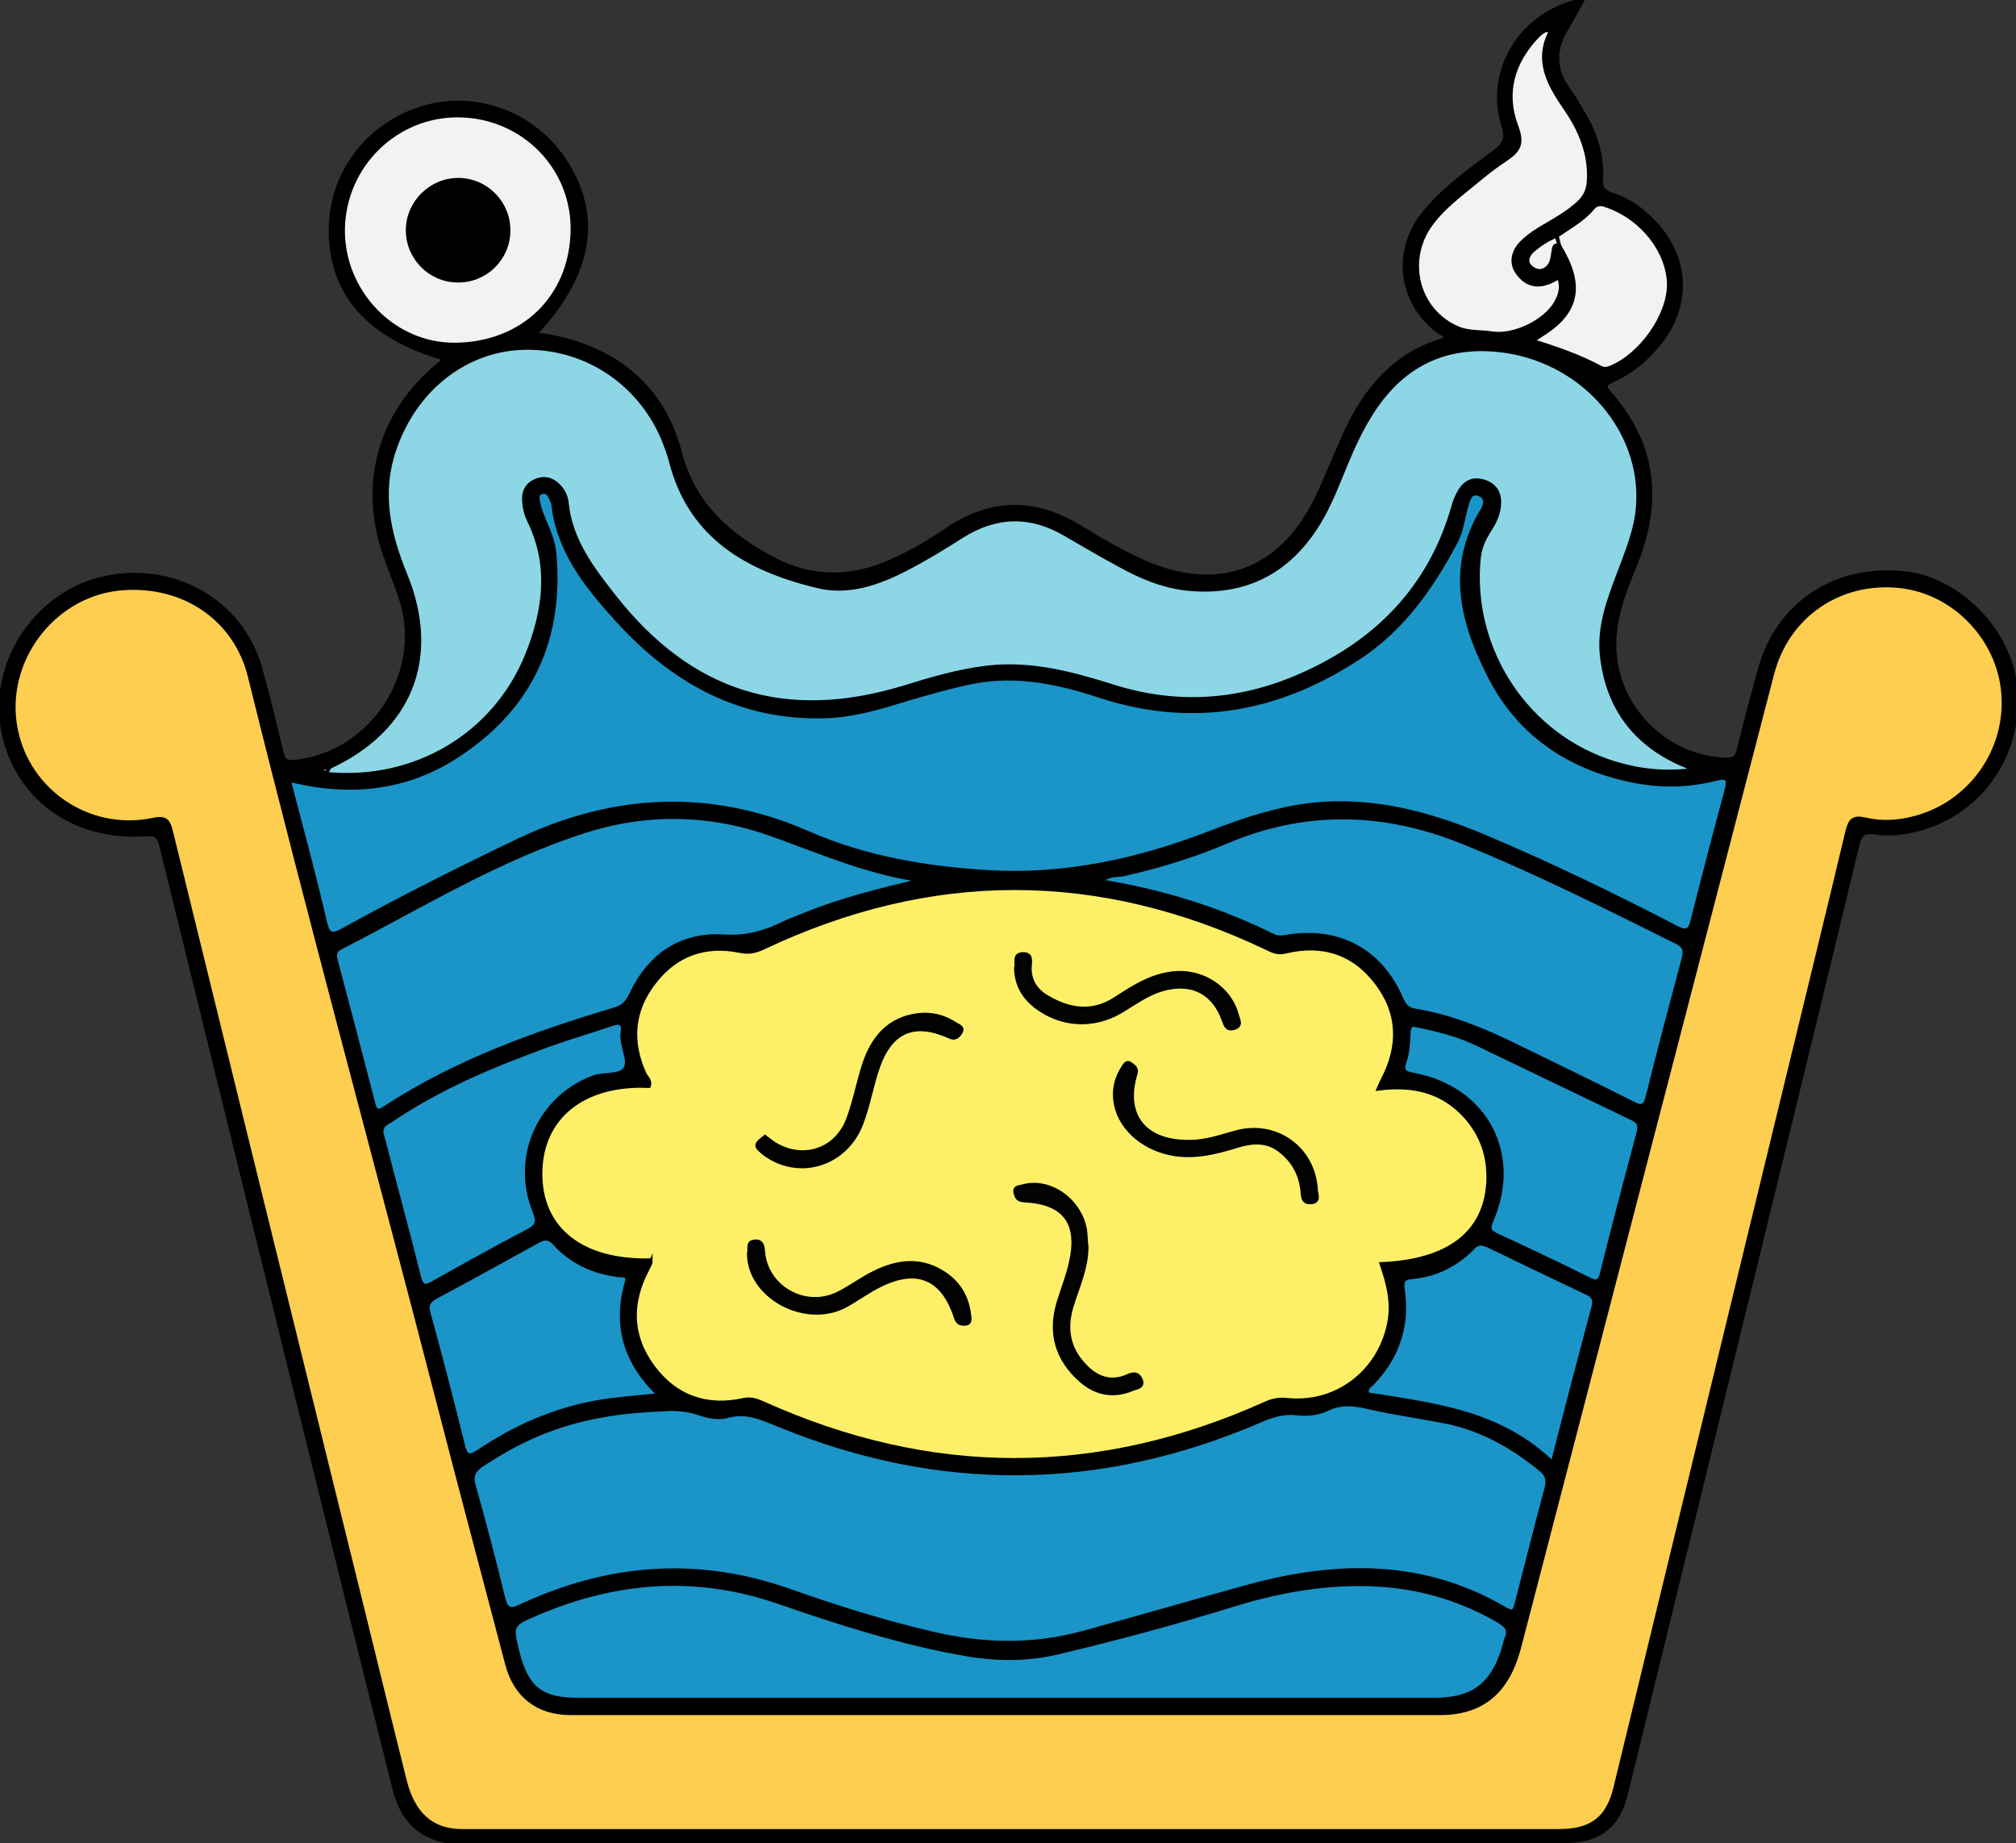
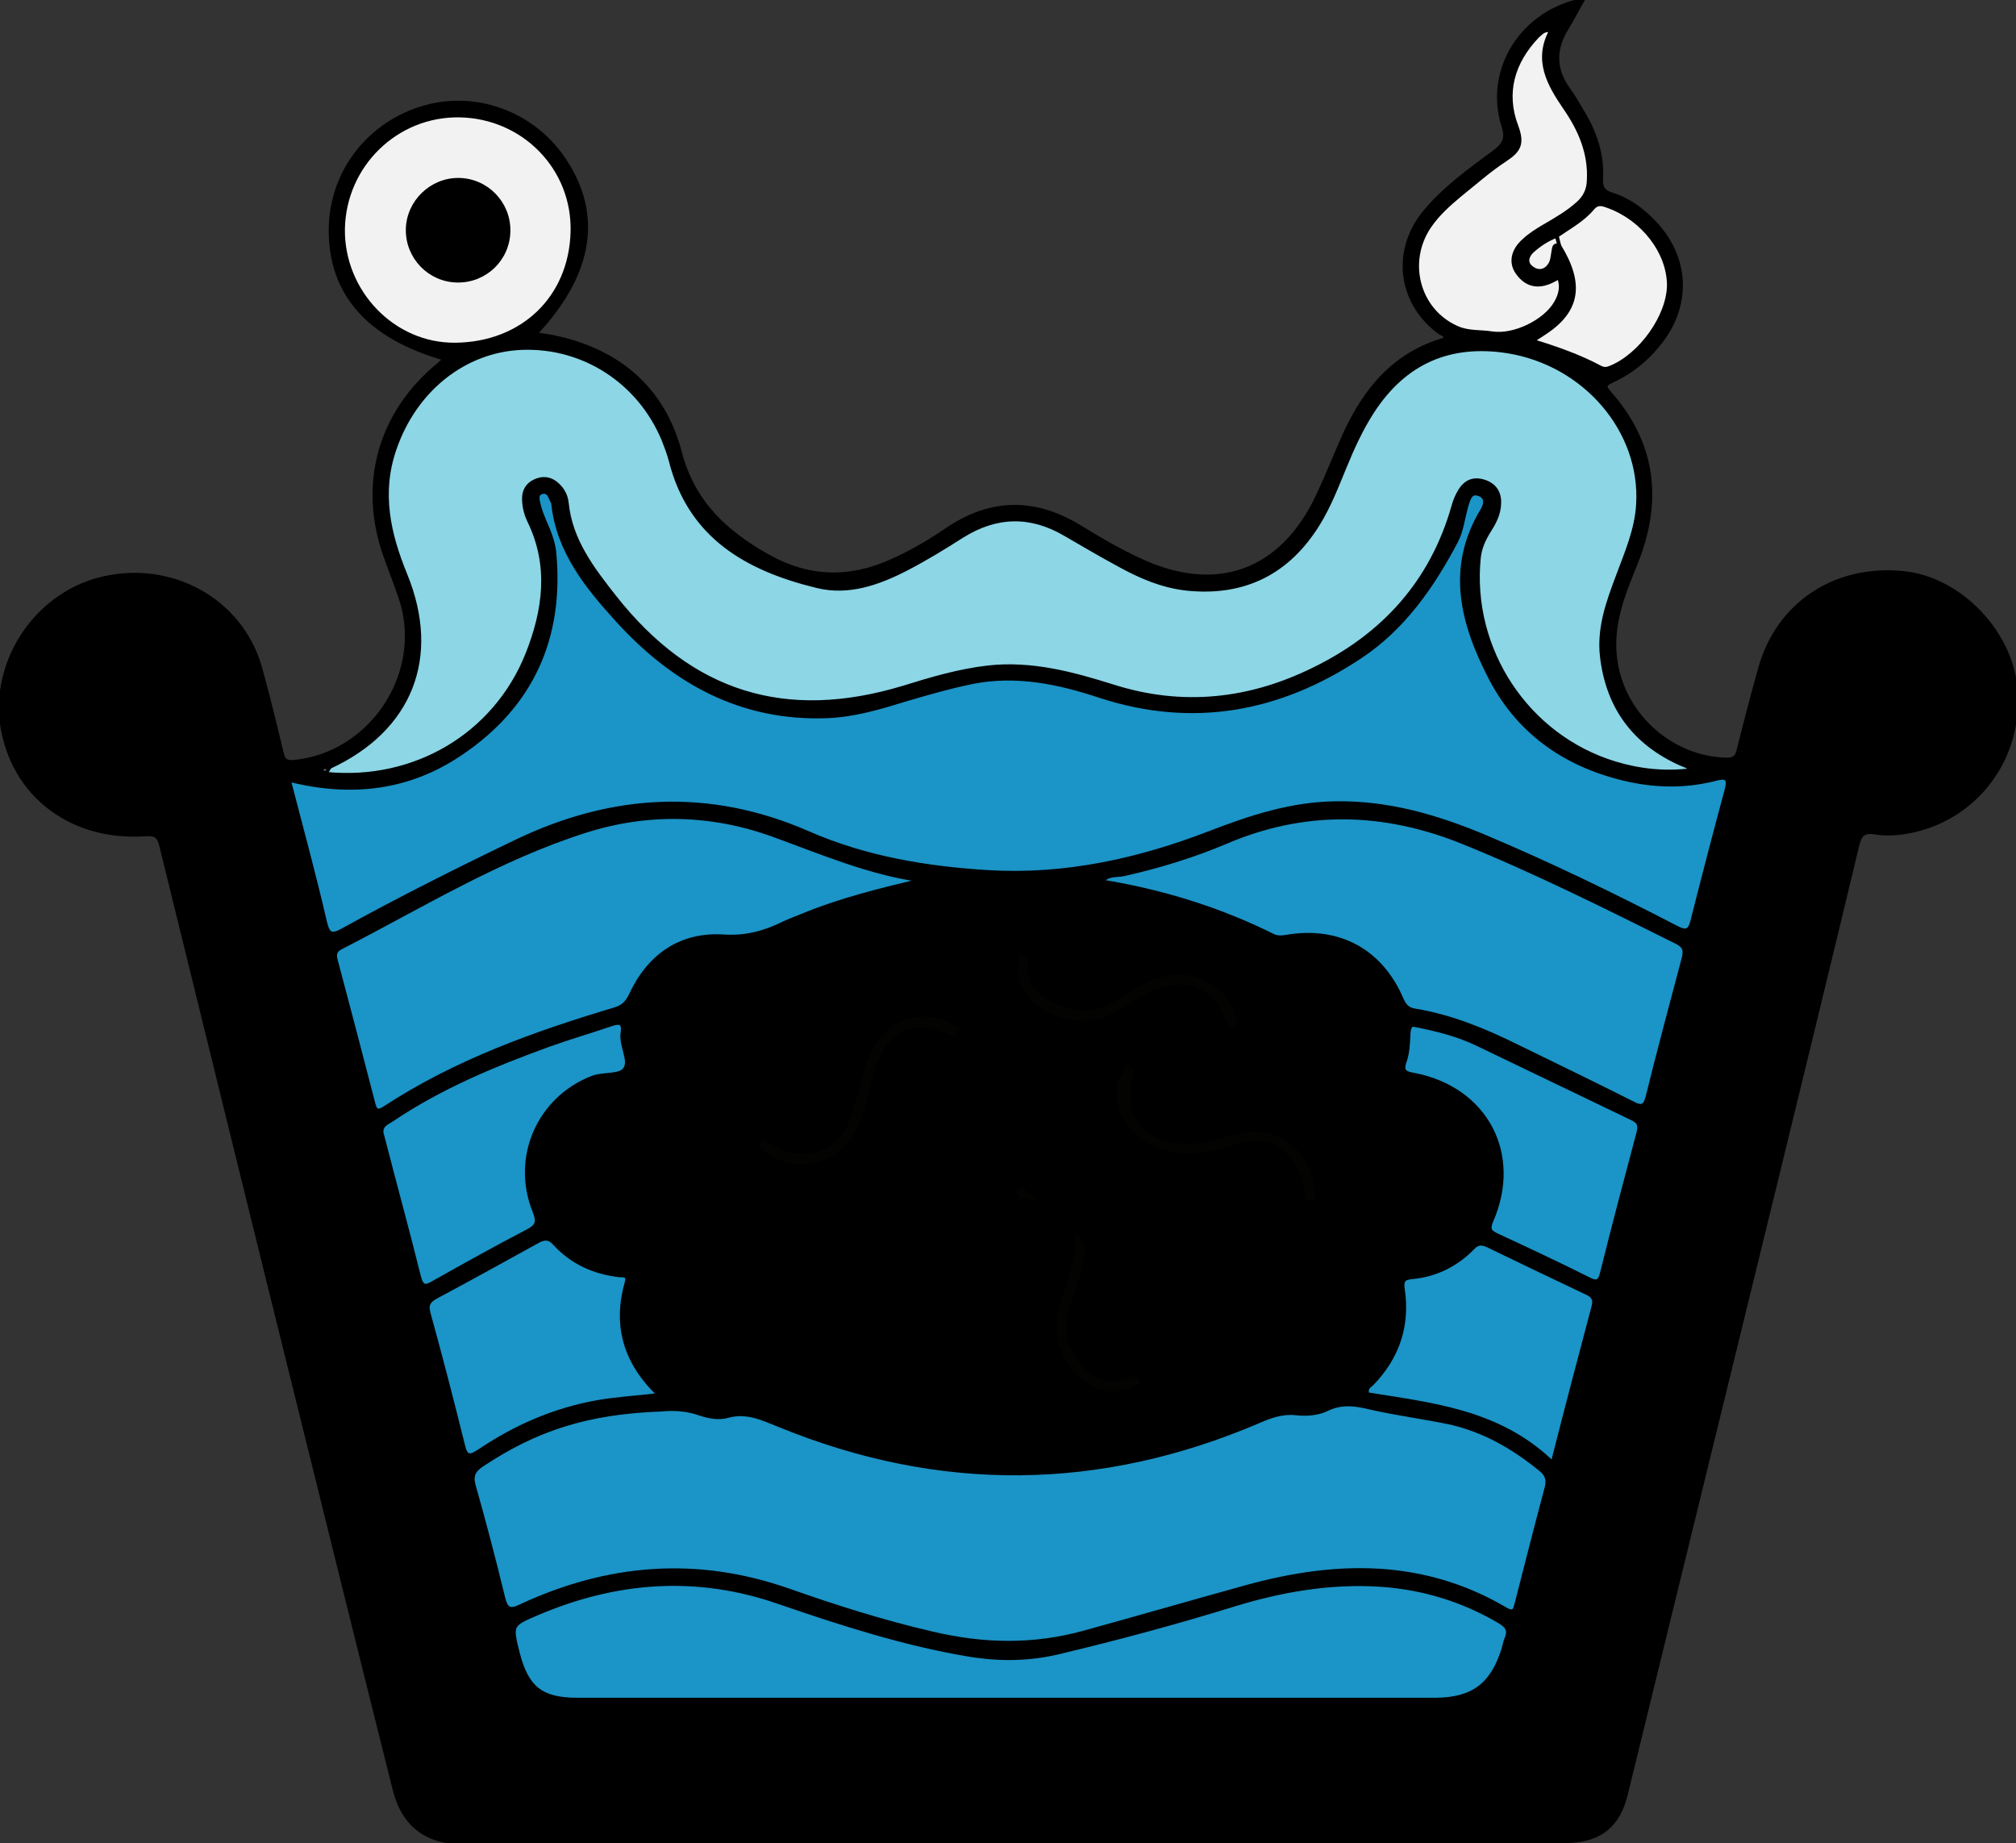
<svg xmlns="http://www.w3.org/2000/svg" version="1.1" id="Layer_1" x="0px" y="0px" viewBox="0 0 536 490" style="enable-background:new 0 0 536 490;" xml:space="preserve">
  <rect x="0" y="0" width="536" height="490" fill="#333333" stroke="none" />
  <style type="text/css">
	.st0{stroke:#000000;stroke-miterlimit:10;}
	.st1{fill:#FDCE4F;stroke:#000000;stroke-miterlimit:10;}
	.st2{fill:#FDF068;stroke:#000000;stroke-miterlimit:10;}
	.st3{fill:#8CD6E6;stroke:#000000;stroke-miterlimit:10;}
	.st4{fill:#1B94C7;stroke:#000000;stroke-miterlimit:10;}
	.st5{fill:#F2F2F2;stroke:#000000;stroke-miterlimit:10;}
	.st6{fill:#6AA2AE;stroke:#000000;stroke-miterlimit:10;}
	.st7{fill:#030301;stroke:#000000;stroke-miterlimit:10;}
</style>
  <g>
    <path class="st0" d="M118.4,95.4C97.9,89.6,87.8,78,87.9,61c0.1-15.3,10.3-28.5,25.4-32.6c14.4-3.9,30,2.5,37.8,15.8   c8.5,14.2,5.6,29.3-8.8,44.6c1.8,0.3,3.3,0.5,4.9,0.8c17.3,3.6,29.2,13.8,33.6,30.7c3.5,13.3,12.1,21.2,23.3,27.5   c10.8,6.1,21.8,6.4,33,1.3c5.2-2.3,10.1-5.2,14.8-8.4c11.7-7.9,23.4-7.9,35.4-0.5c5,3.1,10.2,6.1,15.6,8.6   c20.5,9.7,38.1,3.3,47.6-17.3c2.4-5.1,4.5-10.4,6.8-15.6c5.5-12.2,13.4-21.9,26.9-25.7c0.3-1.4-0.9-1.4-1.4-1.8   c-10.6-7.7-12.5-21.5-4.2-31.8c5.3-6.5,12.1-11.3,18.8-16.3c2.5-1.9,3.4-3.5,2.3-6.8C395,18.6,404.7,3.1,420.8,0   c-1.5,2.6-2.7,5-4.1,7.3c-3.6,5.7-3.6,11.1,0.4,16.6c1.3,1.8,2.4,3.7,3.5,5.6c3.4,5.5,5.5,11.5,5.1,18.1c-0.1,2.4,0.7,3.4,2.9,4.1   c4.5,1.4,8.1,4.1,11.3,7.5c8.5,8.9,9.4,21.1,2.1,31c-3.5,4.8-7.9,8.5-13.3,11c-1.6,0.8-2.6,1.2-0.9,3.1   c12.1,13.6,13.8,28.9,7.1,45.5c-3.2,7.9-6.5,15.8-5.5,24.8c1.6,15,14.6,27,29.7,27.3c2.2,0,2.8-0.9,3.2-2.8   c1.8-7.2,3.7-14.5,5.7-21.6c4.8-17,19.9-27,38-25.2c15.2,1.5,29,16,30,31.5c1.1,17.6-10.1,32.9-26.9,36.9   c-3.5,0.8-7.2,1.2-10.7,0.6c-3.2-0.5-3.9,0.8-4.6,3.5c-6.9,28.8-13.9,57.5-20.9,86.2c-13.5,55.3-27.1,110.6-40.6,165.9   c-2,8.3-6.8,12.2-15.2,12.5c-20.5,0.8-40.9,0.6-61.4,0.6c-77.5,0-155-0.1-232.5-0.2c-9.7,0-15.9-4.6-18.3-14.1   c-8.6-34.3-17.1-68.7-25.6-103c-12.2-49.2-24.3-98.5-36.4-147.7c-0.6-2.6-1.4-3.4-4.3-3.2c-19,1.3-34.1-9.7-37.7-27.1   c-3.7-17.7,8-36.3,25.8-40.8c18.8-4.7,37.5,5.7,42.5,23.7c2.1,7.5,3.9,15,5.7,22.5c0.5,2.1,1.2,2.6,3.3,2.4   c20-1.9,34.2-22.5,28.8-41.9c-1.2-4.1-2.9-8.1-4.3-12.1c-7.2-19.4-1.9-38.8,14.2-51.8C117.1,96.4,117.5,96.1,118.4,95.4z" />
-     <path class="st1" d="M269,486.7c-48.7,0-97.4,0-146.1,0c-8,0-13-4.3-15.3-13.5c-5.9-23.6-11.6-47.2-17.5-70.9   c-14.9-60.4-29.8-120.8-44.6-181.2c-0.7-3-1.5-3.9-4.8-3.2c-17.6,3.7-34.5-8.4-36.8-26c-2.3-17.6,11.2-34.3,28.8-35.5   c16.4-1.2,30,8.3,33.7,23.4c16.1,65.2,33.9,130,50.7,195.1c5.8,22.5,11.8,44.9,17.7,67.4c2.2,8.4,8.1,13.1,16.9,13.1   c77.1,0,154.2,0,231.2,0c11.1,0,17.9-5.6,21-17.4c5.6-21.4,11.1-42.8,16.7-64.2c16.9-64.9,33.7-129.8,50.6-194.7   c4-15.4,17.8-24.9,33.7-23.3c14.5,1.4,26.6,13.9,27.7,28.6c1.2,15.3-9,29.4-23.9,33.1c-4.2,1.1-8.6,1.3-12.8,0.3   c-3.1-0.7-4,0.2-4.7,3c-5.2,21.8-10.5,43.5-15.8,65.3c-15.3,63-30.6,126-45.9,189c-2,8.3-6.3,11.6-15.1,11.6   C365.8,486.7,317.4,486.7,269,486.7C269,486.7,269,486.7,269,486.7z" />
-     <path class="st2" d="M172.8,335c-18.4,0.4-29.3-8.5-29.1-23.4c0.2-14.7,11.5-23.7,28.8-22.9c0.6-1.4-0.6-2.2-1.1-3.2   c-3.9-8.6-3.3-16.8,2.5-24.3c5.7-7.5,13.6-10.3,22.8-8.4c2.4,0.5,4.2,0.1,6.3-0.9c44.6-21.1,89.1-21.1,133.7,0.1c1.6,0.8,3,1.5,5,1   c9.8-2.4,18.2,0.2,24.3,8.3c6.1,8,6.3,16.8,1.6,25.7c-0.3,0.6-0.6,1.2-1.1,2.4c9.3-1.2,17.2,0.7,23.3,7.6c4.1,4.7,6,10.1,5.9,16.4   c-0.4,14-10.1,21.8-28.4,22.6c1.8,5.2,3.1,10.3,2,15.8c-2.6,13-14.1,21.7-27.2,20.3c-2-0.2-3.7,0.1-5.5,0.9   c-44.6,20.1-89.1,20.1-133.7,0c-1.6-0.7-3.1-1.3-5.1-0.9c-9.9,2.2-18.2-0.7-24.2-8.8c-6-8.1-6.2-16.9-1.5-25.8   c0.3-0.6,0.6-1.2,0.9-1.9C173,335.7,172.9,335.5,172.8,335z" />
    <path class="st3" d="M87.6,203.9c21.5-9.9,29.2-29.1,20.2-51.1c-4.5-11-6.9-21.8-2.9-33.4c5.4-15.8,18.6-26.3,33.9-26.9   c16.4-0.6,31.2,9,37.6,24.4c0.7,1.8,1.4,3.6,1.9,5.5c5.1,20.3,20.4,28.9,38.9,33.4c8.4,2.1,16.5-0.8,24-4.7c5-2.6,9.9-5.6,14.6-8.6   c9.1-5.7,18.2-5.9,27.4-0.5c4.8,2.8,9.6,5.6,14.4,8.2c5.6,3.1,11.5,5.6,17.9,6.3c15.3,1.6,27-4.3,35-17.3c2.9-4.7,4.9-9.9,7-15   c2.1-5.1,4.4-10.2,7.4-14.8c8.5-13.1,20.5-18.4,35.9-16c20.6,3.3,35.9,21.1,34.7,40.7c-0.4,6.8-3.1,12.9-5.4,19.1   c-2.6,6.9-5.1,13.8-4.2,21.4c1.6,13.5,8.7,23,21.1,28.5c0.8,0.3,1.5,0.6,2.3,1c0.1,0,0.1,0.2,0.5,0.6c-7.1,0.9-13.8,0.2-20.4-1.8   c-23.4-7.1-38.7-30.3-36.2-54.7c0.3-2.6,1.3-4.8,2.6-6.9c1.4-2.2,2.7-4.5,2.8-7.3c0.2-3-1.2-5.1-4-6c-2.8-0.9-4.9,0-6.4,2.4   c-0.8,1.3-1.4,2.7-1.8,4.2c-5.7,20.1-18.6,34.3-37.1,43.3c-17,8.4-34.8,10.4-53.2,4.6c-10.8-3.4-21.8-6.4-33.4-5.1   c-7.8,0.9-15.2,3.1-22.6,5.4c-31.2,9.4-56.3,1.7-76.6-24c-5.9-7.5-11.8-15.1-12.8-25.1c-0.2-2.1-1.3-4-3-5.3   c-1.7-1.3-3.6-1.4-5.5-0.5c-2,0.9-2.9,2.6-2.9,4.6c0,2.1,0.5,4.1,1.4,6c5.8,11.9,4.1,23.8-0.5,35.4c-8.6,21.5-30,34.1-53.4,31.8   C86.3,204.4,87.1,204.2,87.6,203.9z" />
    <path class="st4" d="M76.8,207.3c16.7,4.2,32,2.3,45.7-7c18.9-12.7,27-30.8,24.9-53.4c-0.3-2.9-1.4-5.6-2.6-8.3   c-0.6-1.5-1.3-3.1-1.6-4.7c-0.3-1.1-0.7-2.7,1-3.1c1.6-0.3,2,1.1,2.5,2.2c0.2,0.4,0.4,0.8,0.4,1.2c1.4,12.4,8.9,21.7,16.8,30.4   c14.9,16.5,33,26.7,56.1,25.8c7.3-0.3,14.2-2.4,21-4.5c5.8-1.7,11.7-3.4,17.6-4.6c11.7-2.3,22.9,0.1,33.8,3.7   c24.8,8.1,47.8,3.8,69.2-10.4c11.5-7.6,19.2-18.7,25.5-30.6c1.6-3,1.9-6.6,2.9-9.9c0.5-1.5,1-3.6,3.3-2.7c2.2,0.8,1.6,2.9,0.8,4.2   c-9.4,15.5-5.2,30.5,2.3,44.9c7.8,14.8,20.7,23.4,37,26.9c7.6,1.6,15.1,1.6,22.6-0.3c3-0.8,3.9-0.3,3,3c-3.1,11.5-6.1,23-9,34.5   c-0.7,2.9-1.6,3.4-4.4,1.9c-16.8-8.7-33.9-17-51.3-24.3c-12.5-5.2-25.3-8.9-39-8.7c-11.9,0.1-22.8,3.7-33.7,7.9   c-18.9,7.3-38.4,11.6-58.8,10.4c-16.5-1-32.7-3.7-48-10.4c-26.1-11.4-51.9-10-77.4,2.2c-15.6,7.5-31,15.2-46.2,23.6   c-3.2,1.8-4,1.1-4.8-2.2C83.6,232.8,80.2,220.4,76.8,207.3z" />
    <path class="st4" d="M175.8,374.7c3-0.3,6.7-0.2,10.3,1.1c2.4,0.8,5,1.3,7.4,0.6c5.1-1.4,9.3,0.7,13.8,2.5   c42.6,17.4,85.1,17,127.4-1.1c3.2-1.4,6.3-2.5,9.9-2.1c2.8,0.3,5.7,0.1,8.2-1.1c4.1-2,7.9-1.3,12-0.3c6.7,1.5,13.6,2.4,20.4,3.8   c9.2,2,17.2,6.6,24.5,12.6c1.6,1.3,2,2.7,1.5,4.7c-2.7,10.1-5.3,20.3-7.9,30.5c-0.5,1.8-0.6,3.3-3.1,1.8   c-21.8-12.8-44.8-12.4-68.3-6c-14.5,4-29,8.2-43.5,12.2c-13.7,3.8-26.9,3.5-40.5,0.3c-13-3-25.6-7-38.1-11.4   c-24.4-8.6-48.1-6.7-71.3,4.1c-2.9,1.4-3.9,1-4.7-2.2c-2.4-9.9-5-19.8-7.8-29.7c-0.8-2.8,0-4.2,2.3-5.7   C142.6,379.8,156.3,375.4,175.8,374.7z" />
    <path class="st4" d="M267.7,451.8c-38,0-76.1,0-114.1,0c-9.6,0-13.5-3-15.9-12.3c-1.9-7.6-1.9-7.6,5.1-10.6   c21.1-9,42.5-10.6,64.3-3c16.6,5.7,33.3,11.1,50.7,14c8.1,1.3,15.9,1.2,23.8-0.7c15.5-3.7,30.8-7.8,46-12.5   c12.9-4,26.1-6.3,39.6-5.4c11.2,0.8,21.7,4,31.4,9.7c2,1.2,2.9,2.3,1.9,4.6c-0.4,0.9-0.5,1.9-0.8,2.8c-3,9.5-8.1,13.3-18,13.4   c-20.1,0-40.1,0-60.2,0C303.7,451.8,285.7,451.8,267.7,451.8z" />
    <path class="st4" d="M244.9,234c-10.9,2.6-21.6,5.2-31.9,9.5c-1.5,0.6-3.1,1.2-4.6,1.9c-5.1,2.5-10,3.9-16.1,3.5   c-11.4-0.7-19.8,5.2-24.6,15.6c-1,2.1-2.2,3.2-4.3,3.8c-21.4,6.4-42.3,13.9-61.1,26.2c-1.8,1.2-2.5,0.9-3-1.1   c-3.3-12.7-6.6-25.4-10-38.1c-0.4-1.5-0.3-2.6,1.3-3.4c21.4-11,42-23.7,65-31c16.6-5.3,33.6-4.9,50.1,1.1   C218.6,226.7,231.2,232.1,244.9,234z" />
    <path class="st4" d="M292.9,234.3c1.7-2,4-1.5,5.9-1.9c9.3-2.1,18.5-4.9,27.2-8.6c20.9-8.9,41.7-8.4,62.5-0.1   c19.6,7.9,38.5,17.4,57.4,26.8c2.1,1.1,2.2,2.3,1.7,4.3c-3.2,12.1-6.5,24.3-9.5,36.5c-0.7,2.8-1.5,3.3-4.1,1.9   c-10.1-5.1-20.3-10-30.5-15c-8.7-4.3-17.6-8-27.3-9.6c-1.9-0.3-2.7-1.2-3.5-2.9c-5.5-13-16.8-19.1-30.7-16.7   c-1.3,0.2-2.4,0.3-3.6-0.3C324.1,241.6,308.9,236.9,292.9,234.3z" />
    <path class="st5" d="M122.2,30.7c17,0.3,30.5,14,30,31c-0.5,17.5-13.3,29.7-31.1,29.9C104.5,91.8,91,77.5,91.2,60.9   C91.5,43.9,105.4,30.4,122.2,30.7z" />
    <path class="st4" d="M175.2,370.8c-6,0.7-11.3,1-16.4,1.9c-11.3,2-21.7,6.5-31.2,12.9c-2.6,1.7-3.7,2-4.5-1.5   c-2.9-11.7-5.9-23.3-9.1-34.9c-0.7-2.4,0-3.4,2-4.5c9-4.8,18-9.8,26.9-14.7c1.8-1,3.1-1.1,4.6,0.6c4.6,5,10.4,7.6,17.1,8.4   c1.1,0.1,2.6-0.3,2,1.9C163.4,352.3,166.1,362.1,175.2,370.8z" />
    <path class="st4" d="M101.5,301.4c-0.4-2.4,1.5-2.9,2.8-3.8c12.9-8.7,27.2-14.6,41.8-19.9c5.3-1.9,10.8-3.5,16.1-5.3   c2.3-0.8,3.8-0.9,3.3,2.2c-0.5,3.3,2.2,7.2,0.7,9.5c-1.3,2.1-5.8,1.2-8.8,2.4c-14.1,5.5-21.1,21.2-15.3,35.5   c1.1,2.8,0.8,3.9-1.9,5.3c-8.3,4.3-16.5,8.9-24.7,13.5c-2.2,1.3-3.3,1.7-4.1-1.5c-3-12.1-6.3-24-9.4-36.1   C101.8,302.6,101.7,301.9,101.5,301.4z" />
    <path class="st4" d="M412.8,388.9c-14.2-13.8-32.1-15.5-49.3-18.3c-0.4-1.8,0.7-2.2,1.3-2.8c6.8-7,9.6-15.4,8.2-25   c-0.4-2.5,0.3-3.1,2.5-3.3c6.3-0.6,11.7-3.3,16.1-7.8c1.3-1.4,2.4-1.3,4-0.6c8.7,4.2,17.4,8.4,26.1,12.5c1.5,0.7,2.5,1.5,2,3.5   C420.1,360.7,416.5,374.3,412.8,388.9z" />
    <path class="st4" d="M376.2,272.5c6.2,1.2,11.4,2.6,16.3,4.9c13.8,6.6,27.6,13.3,41.4,19.9c1.9,0.9,2.2,1.8,1.7,3.8   c-3.3,12.4-6.6,24.8-9.7,37.3c-0.6,2.6-1.6,2.6-3.7,1.5c-8-4-16.1-7.8-24.3-11.6c-1.8-0.9-2.3-1.5-1.4-3.7   c7.8-17.8-1.4-35.2-20.5-38.9c-2.3-0.4-3.5-0.8-2.5-3.6c0.8-2.3,0.9-4.9,1-7.3C374.6,272.9,375.2,272.2,376.2,272.5z" />
    <path class="st5" d="M412.4,8.1c-4.3,7.9-0.6,14.3,3.7,20.6c4,5.8,6.7,12,6.3,19.3c-0.1,2.5-1,4.4-2.9,6.1c-2.7,2.4-5.8,4.2-8.9,6   c-1.9,1.1-3.8,2.3-5.4,3.8c-3.1,2.7-3.7,6.1-1.6,8.8c2.3,3.1,5.3,3.7,8.8,2.1c0.6-0.3,1.2-0.6,2.1-1.1c0.9,2.5,0.4,4.6-0.8,6.7   c-2.8,5-11.1,9.1-17,8.2c-3.1-0.5-6.4-0.1-9.4-1.5c-10.3-4.6-13.7-17.5-7.2-27c2.2-3.2,5.1-5.8,8.1-8.3c4-3.2,7.8-6.6,12.1-9.4   c3.6-2.4,4.6-4.2,2.9-8.8c-3.4-8.9-1-17.1,5.6-24C409.7,8.9,410.4,7.7,412.4,8.1z" />
    <path class="st5" d="M413.9,62.7c3.3-2.3,6.9-4.2,9.5-7.3c1.4-1.7,2.8-1.1,4.4-0.5c9.1,3.4,15.8,12.1,15.9,20.8   c0,8.2-7.4,18.7-15.5,22c-1,0.4-1.7,0.5-2.7,0c-5.6-3-11.6-5.1-18.1-7.1c1.4-0.9,2.4-1.5,3.4-2.2c8.8-5.8,10-12.9,3.8-23   C414.3,64.6,412.8,64,413.9,62.7z" />
    <path class="st5" d="M413.9,62.7c0.2,0.9,0.5,1.8,0.7,2.7c-1.5-0.6-1.4,0.5-1.6,1.4c-0.2,1.2-0.3,2.6-0.9,3.5   c-1.2,1.9-3.2,2.3-5,0.8c-1.6-1.3-1.1-3,0.2-4.3C409.2,65.1,411.4,63.6,413.9,62.7z" />
    <path class="st6" d="M87.6,203.9c-0.3,0.5-0.5,1-0.8,1.5c-0.6-0.1-1.2-0.2-1.8-0.3C85.5,204.1,86.5,203.8,87.6,203.9z" />
-     <path class="st7" d="M288.9,331.4c0,5.6-2.3,10.5-3.9,15.6c-1.9,6.1-1,11.5,3.5,16.1c3.1,3.3,6.9,4.6,11.3,2.7   c1.5-0.7,2.6-0.8,3.4,0.7c1.1,2.2-1,2.3-2,2.7c-5.1,2.2-9.8,1.3-13.9-2.3c-6.3-5.6-8.3-12.5-5.9-20.6c1.1-3.6,2.5-7.1,3.3-10.7   c2.4-10.6-1.7-16-12.5-16.5c-1.5-0.1-1.9-0.8-2.2-1.9c-0.5-1.8,1.1-1.6,2-1.9c7.1-1.9,15,3.6,16.5,11.5   C288.7,328.4,288.7,329.9,288.9,331.4z" />
+     <path class="st7" d="M288.9,331.4c0,5.6-2.3,10.5-3.9,15.6c-1.9,6.1-1,11.5,3.5,16.1c3.1,3.3,6.9,4.6,11.3,2.7   c1.5-0.7,2.6-0.8,3.4,0.7c1.1,2.2-1,2.3-2,2.7c-5.1,2.2-9.8,1.3-13.9-2.3c-6.3-5.6-8.3-12.5-5.9-20.6c1.1-3.6,2.5-7.1,3.3-10.7   c2.4-10.6-1.7-16-12.5-16.5c-1.5-0.1-1.9-0.8-2.2-1.9c-0.5-1.8,1.1-1.6,2-1.9C288.7,328.4,288.7,329.9,288.9,331.4z" />
    <path class="st7" d="M316.4,303.5c4.2,0,8.1-1.4,12.1-2.5c10.8-3,20.9,4.3,21.4,15.5c0.1,1.1,1,3-1.4,3.1c-1.9,0.1-2.1-1.1-2.2-2.7   c-0.4-4.5-2.3-8.2-5.9-11c-3.5-2.8-7.4-2.5-11.4-1.3c-5.8,1.8-11.7,3.3-17.9,2c-7.7-1.6-13.8-7.3-14.6-14c-0.4-3.1,0.3-6,2-8.7   c0.5-0.7,1-2,2.2-1c0.8,0.6,1.7,1.1,1.2,2.6C298.6,296.6,304.4,303.7,316.4,303.5z" />
    <path class="st7" d="M203.4,302.2c0.8,0.6,1.4,1.1,2.1,1.6c7.5,4.9,16.6,2.3,19.9-6.1c1.8-4.7,2.7-9.8,4.3-14.7   c2.3-7,6.5-12.2,14.4-13.2c3.6-0.4,6.9,0.4,9.9,2.4c0.8,0.5,2.4,0.9,1.3,2.4c-0.7,1-1.4,1.7-3,0.9c-9.2-4.1-15.4-1.5-18.8,8   c-1.8,5.1-2.6,10.5-4.6,15.5c-4.1,10.3-15.7,14.1-24.6,8.4c-0.8-0.5-1.6-1.1-2.3-1.8c-0.5-0.5-1-1.1-0.4-1.8   C202,303.2,202.7,302.8,203.4,302.2z" />
-     <path class="st7" d="M199.1,333.1c0.4-1-0.6-2.9,1.5-3.1c1.6-0.2,2.2,0.7,2.3,2.6c0.7,9.7,11.3,15.6,20,11.2   c3.2-1.6,6.1-3.8,9.3-5.4c6-3,12.1-4,18.2-0.3c4.3,2.6,6.7,6.4,7.3,11.4c0.1,1,0.5,2.4-1.3,2.4c-1.2,0-1.8-0.3-2.3-1.7   c-3.4-10.6-10.4-13.5-20.4-8.4c-3.2,1.6-6.1,3.8-9.3,5.5C213.7,352.6,199,344.5,199.1,333.1z" />
    <path class="st7" d="M270.1,257.3c0.5-1.2-0.8-3.6,1.8-3.7c2.5-0.1,2,1.9,1.9,3.6c-0.1,3.3,1.5,5.9,4.2,7.6   c6.1,3.7,12.3,4.8,18.7,0.6c4.3-2.8,8.6-5.6,13.8-6.5c8.3-1.6,16.4,3.3,18.4,11c0.3,1.1,1.4,2.8-0.9,3.4c-1.9,0.5-2.2-0.9-2.7-2.2   c-2.7-7.5-8.8-10.4-16.6-8c-3.9,1.2-7.1,3.6-10.6,5.7c-7.4,4.4-16.1,3.9-22.9-1.4C272.1,264.9,270.2,261.7,270.1,257.3z" />
    <path class="st0" d="M135.2,61.4c-0.1,7.4-6.1,13.3-13.6,13.2c-7.4-0.1-13.3-6.2-13.2-13.6c0.1-7.3,6.3-13.3,13.6-13.2   C129.4,47.9,135.3,54,135.2,61.4z" />
  </g>
</svg>